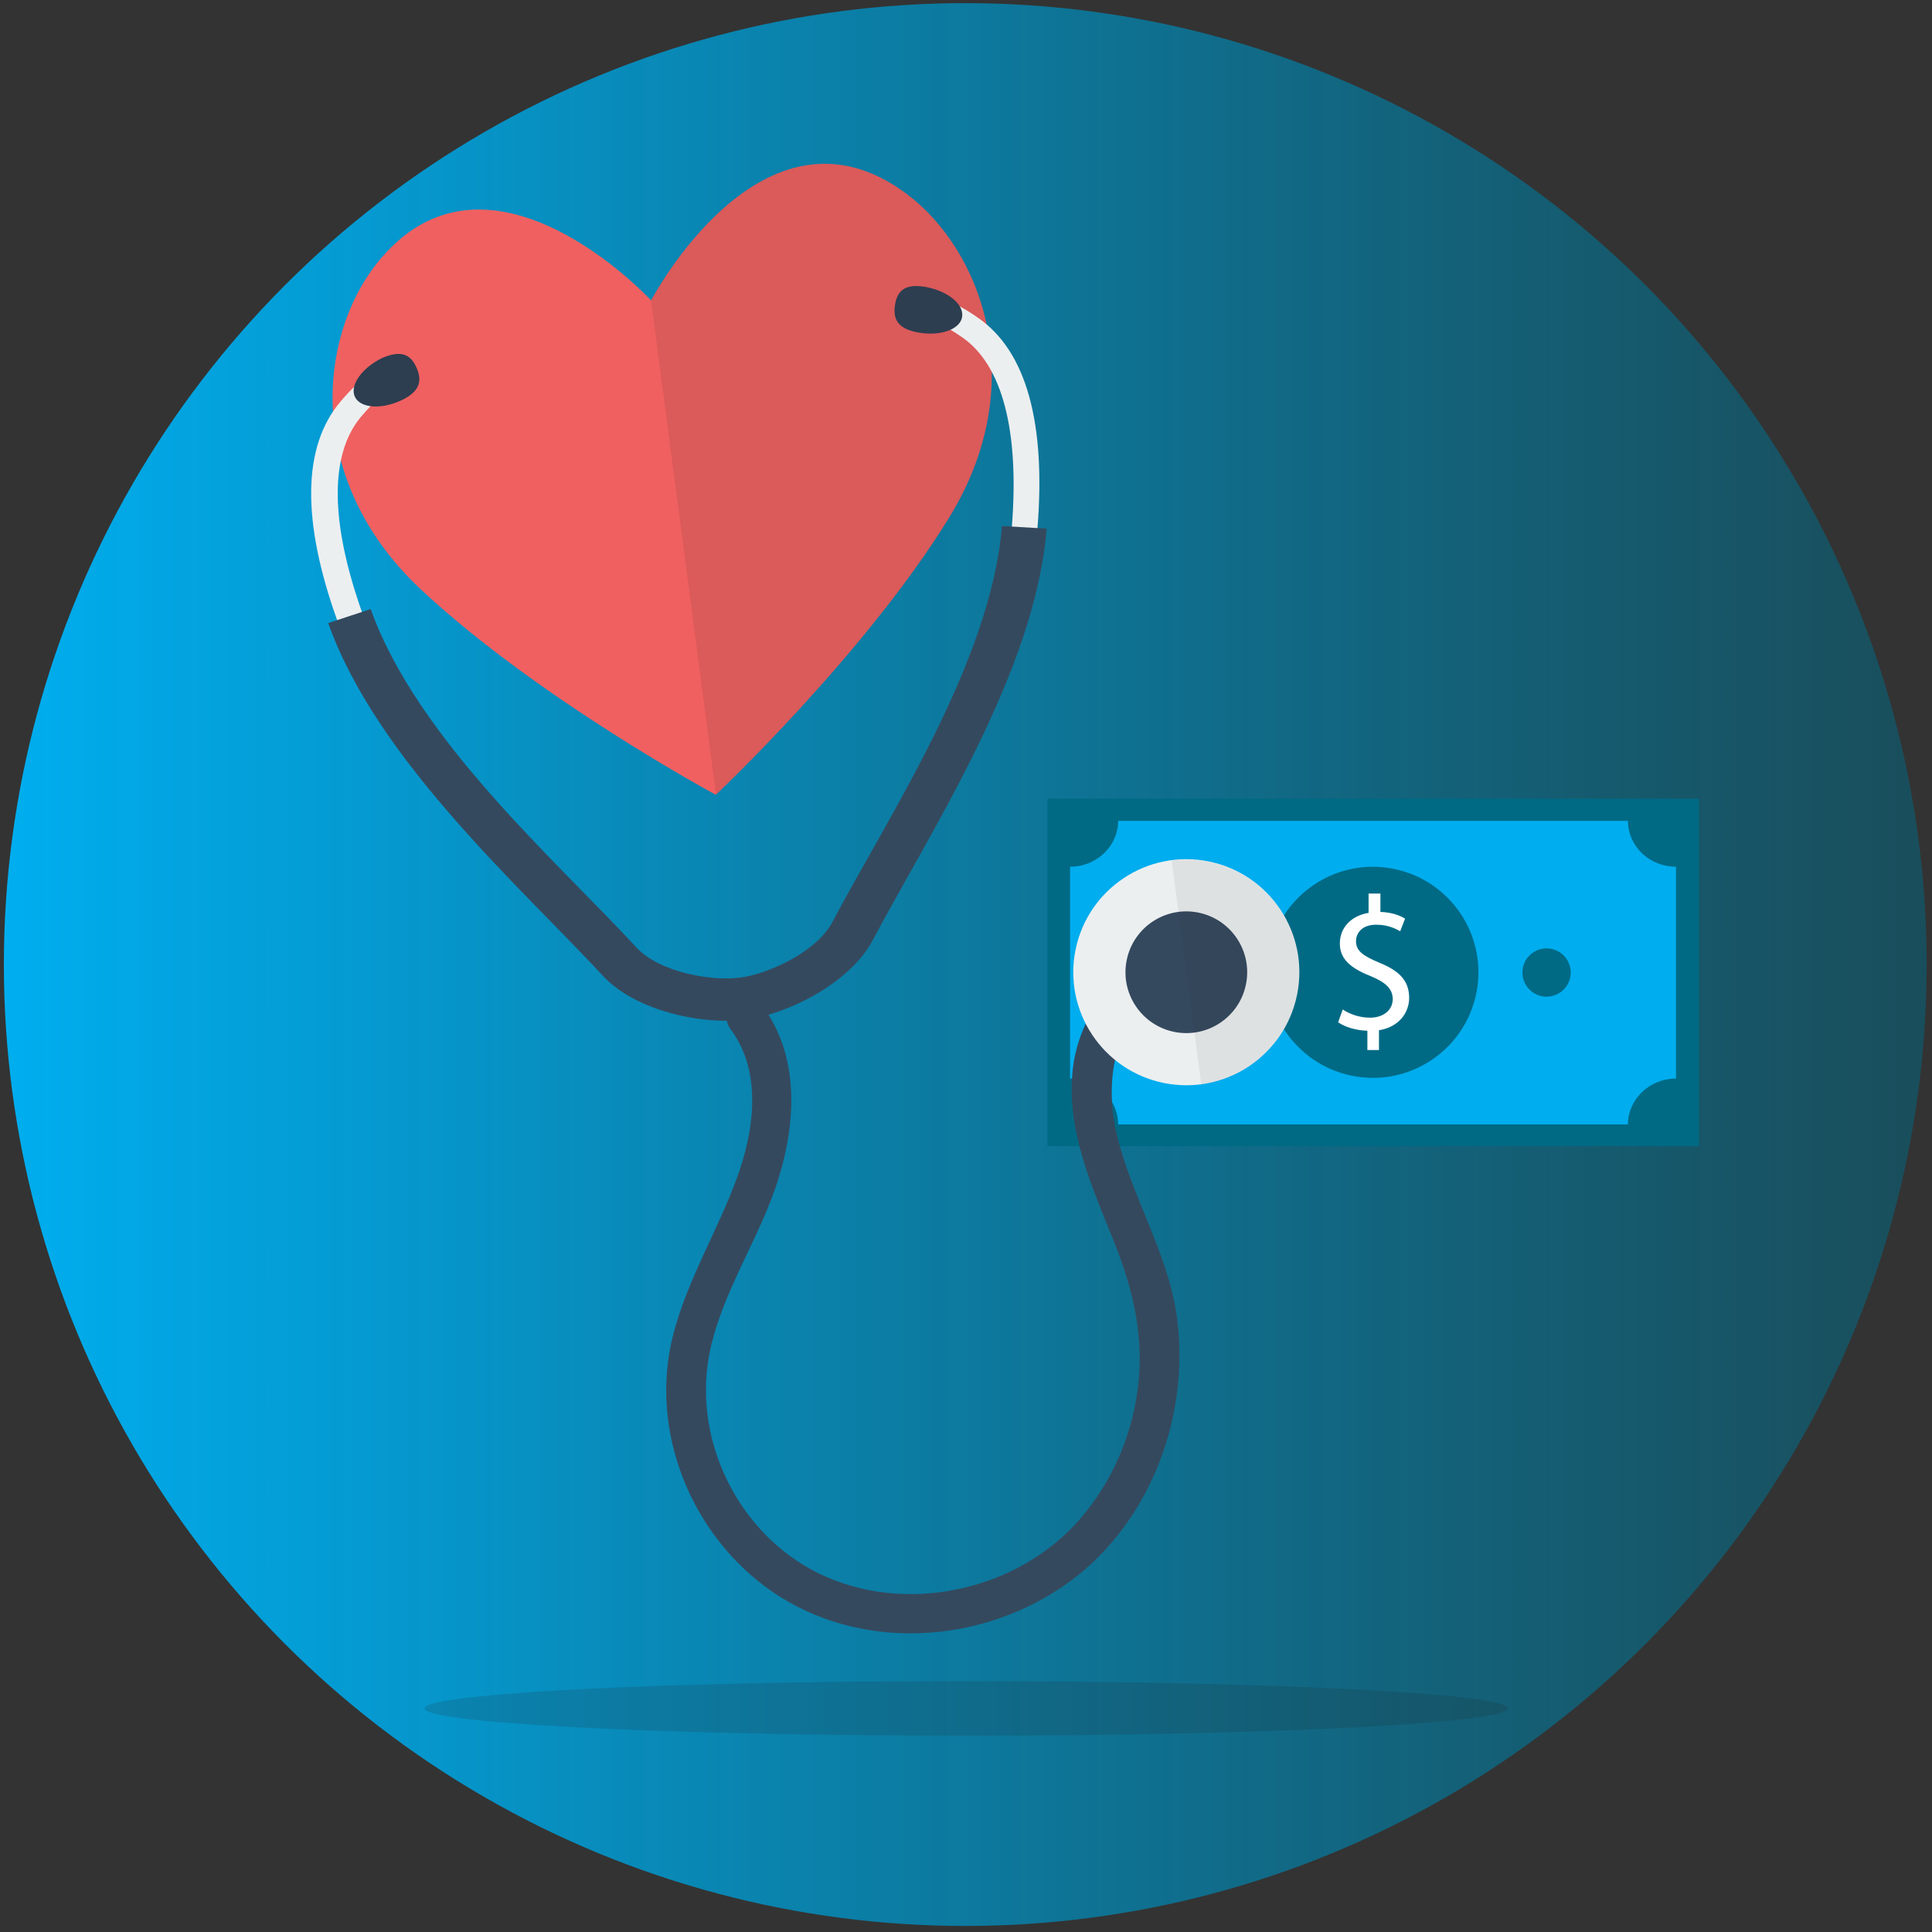
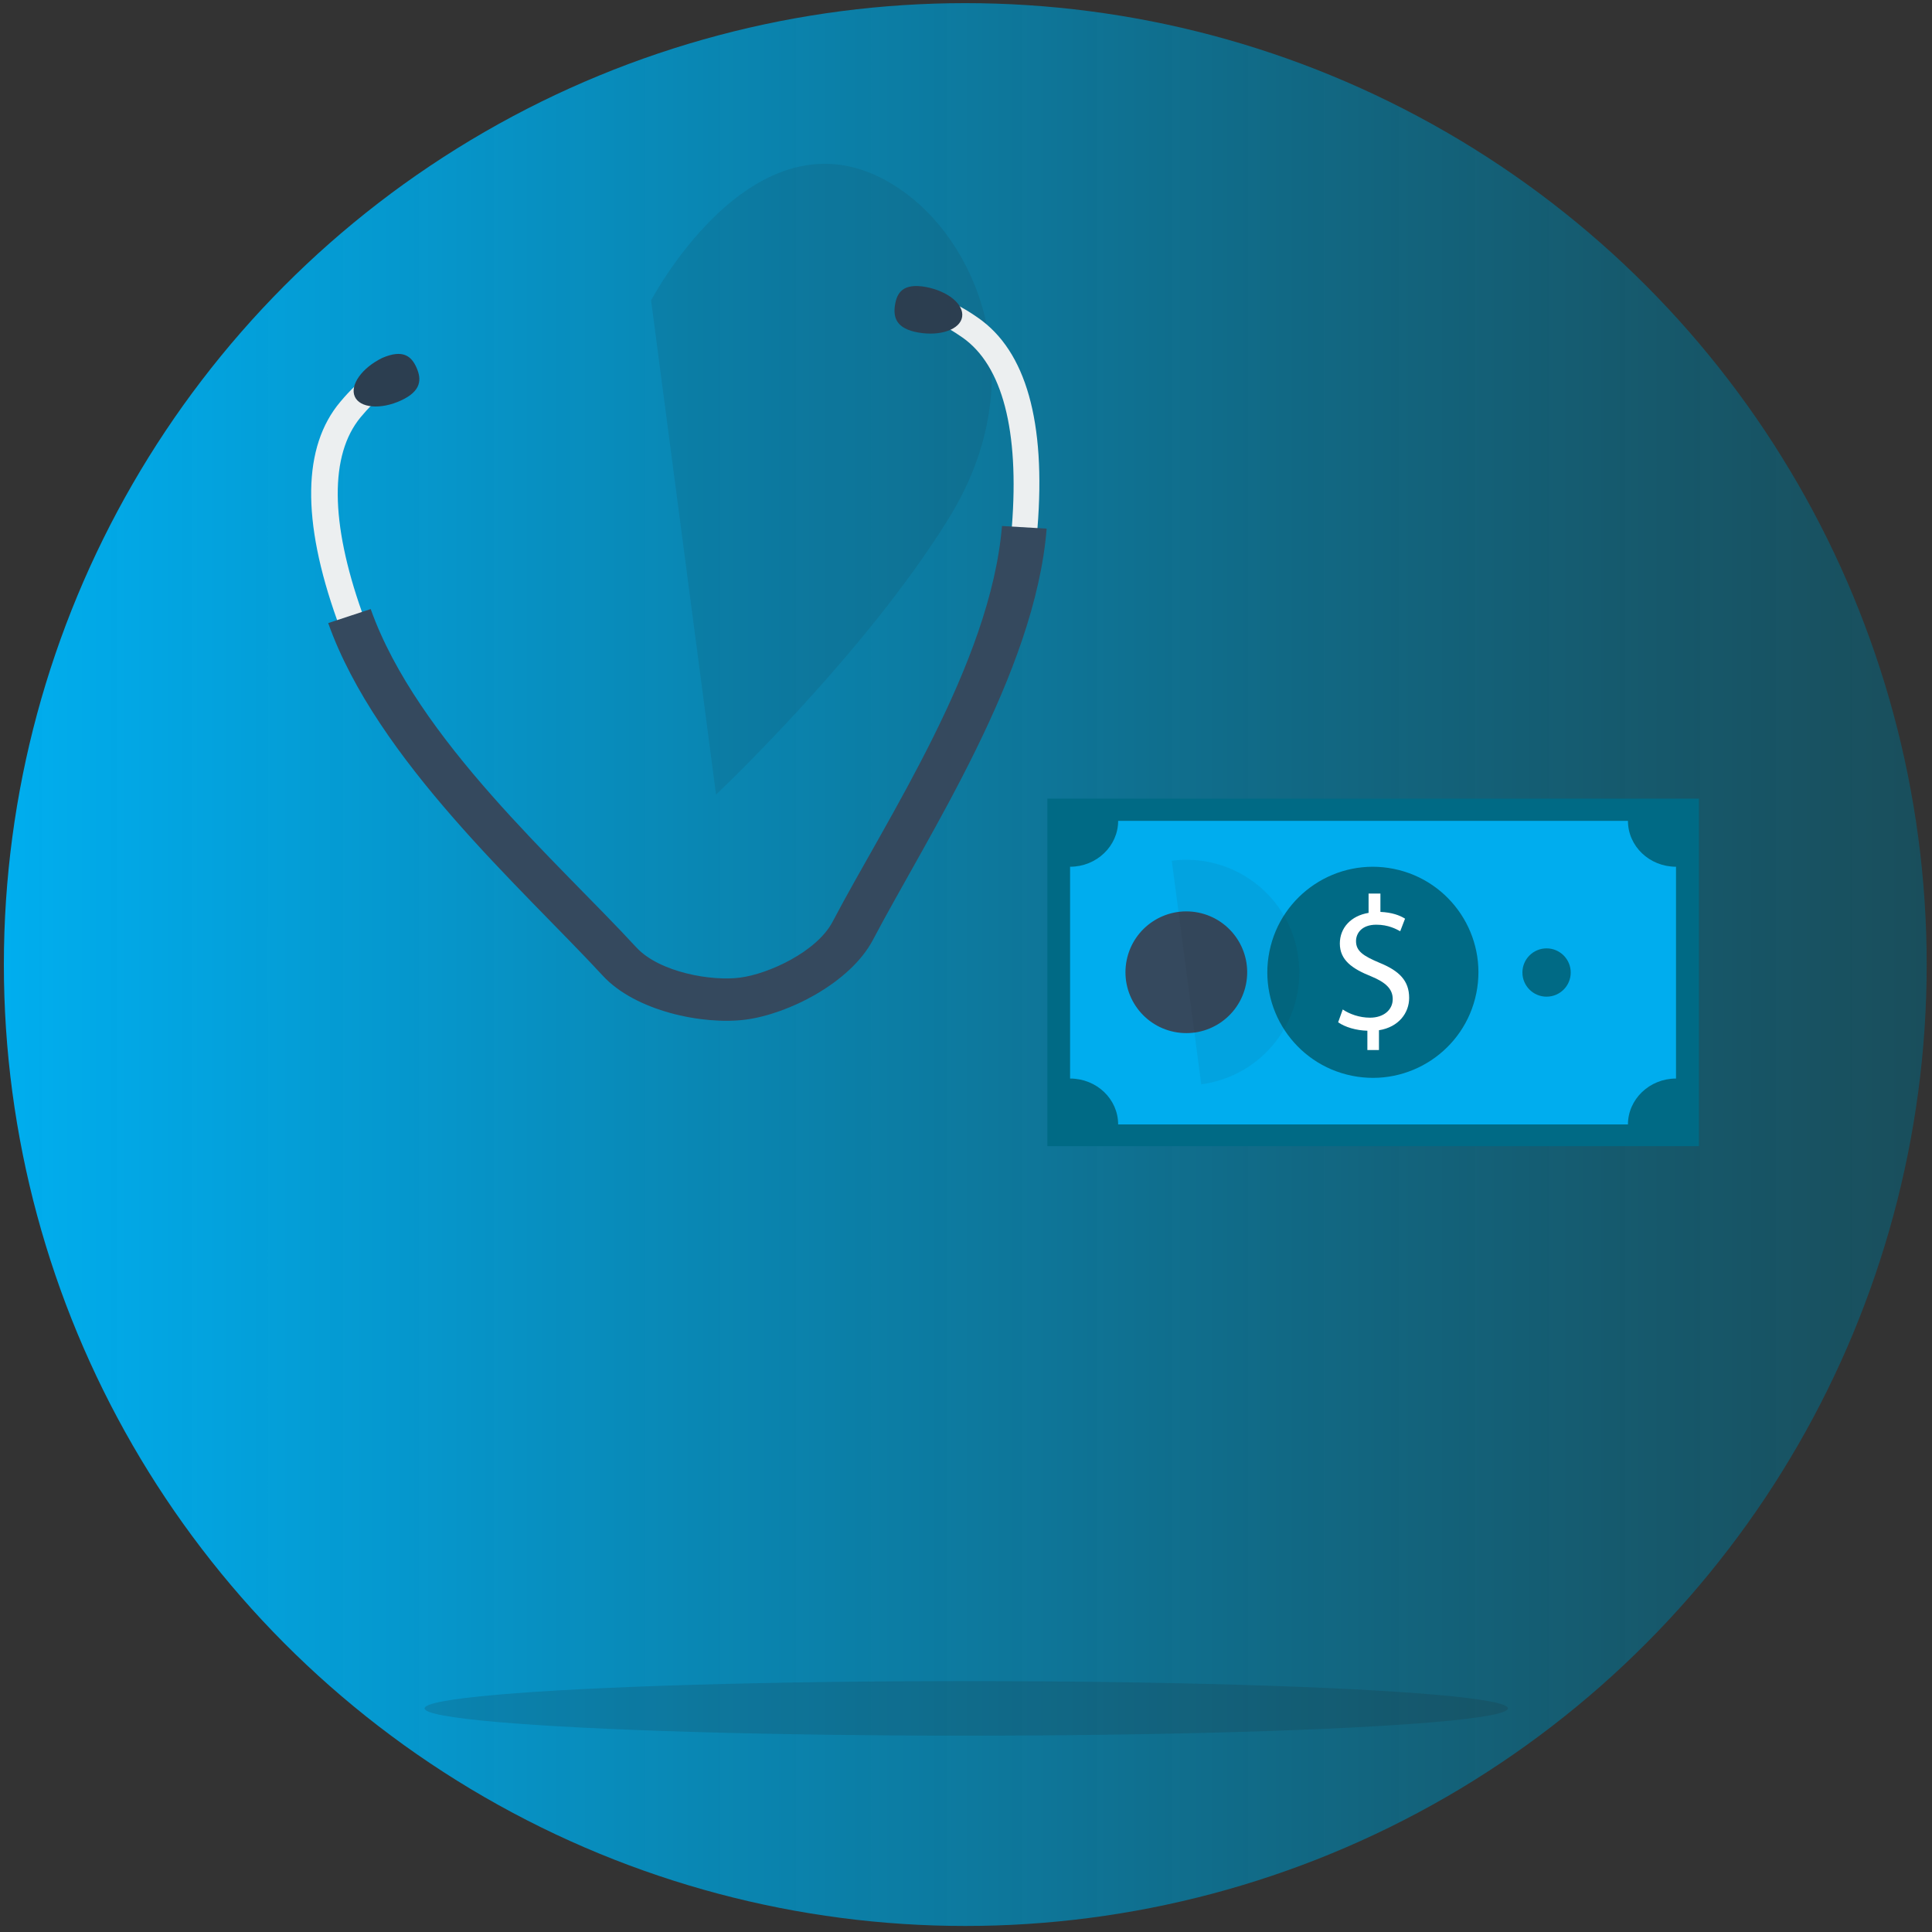
<svg xmlns="http://www.w3.org/2000/svg" width="960px" height="960px" version="1.1" x="0px" y="0px" viewBox="0 0 800 800" style="enable-background:new 0 0 800 800;" xml:space="preserve">
  <rect x="0" y="0" width="800" height="800" fill="#333333" stroke="none" />
  <style type="text/css">
	.st0{fill:url(#SVGID_1_);}
	.st1{fill:#006A85;}
	.st2{fill:#00ADEE;}
	.st3{fill:#FFFFFF;}
	.st4{fill:#F06060;}
	.st5{opacity:0.1;fill:#221F1F;enable-background:new    ;}
	.st6{fill:#35495E;}
	.st7{fill:#ECEFF0;}
	.st8{opacity:7.000000e-02;fill:#221F1F;enable-background:new    ;}
	.st9{fill:#2C3E50;}
	.st10{opacity:0.15;fill:#221F1F;enable-background:new    ;}
</style>
  <g id="BG">
</g>
  <g id="ICON">
    <g id="ICON_00000030445087006308255970000003329827006299521198_">
      <linearGradient id="SVGID_1_" gradientUnits="userSpaceOnUse" x1="1.572" y1="399.418" x2="797.828" y2="399.418">
        <stop offset="0" style="stop-color:#FFFFFF" />
        <stop offset="0" style="stop-color:#00AEEF" />
        <stop offset="0.18" style="stop-color:#00A5E2;stop-opacity:0.91" />
        <stop offset="0.512" style="stop-color:#0090C1;stop-opacity:0.744" />
        <stop offset="0.956" style="stop-color:#006D8A;stop-opacity:0.522" />
        <stop offset="1" style="stop-color:#006A85;stop-opacity:0.5" />
      </linearGradient>
      <circle class="st0" cx="399.7" cy="399.4" r="398.1" />
      <g>
        <rect x="433.7" y="330.7" class="st1" width="269.8" height="143.9" />
        <path class="st2" d="M463,465.6l211.1,0c0-10.4,8.9-19,19.9-19v-87.7c-11,0-19.9-8.5-19.9-19l-211.1,0c0,10.4-8.9,19-19.9,19     v87.7C454.1,446.6,463,455.1,463,465.6z" />
        <ellipse transform="matrix(0.199 -0.98 0.98 0.199 60.681 879.706)" class="st1" cx="568.6" cy="402.7" rx="43.7" ry="43.7" />
        <circle class="st1" cx="640.4" cy="402.7" r="10" />
        <circle class="st1" cx="496.7" cy="402.7" r="10" />
        <g>
          <path class="st3" d="M566.2,434.8v-8c-4.6-0.1-9.3-1.5-12.1-3.5l1.9-5.3c2.8,1.9,6.9,3.4,11.3,3.4c5.6,0,9.4-3.2,9.4-7.7      c0-4.3-3.1-7-8.9-9.4c-8-3.2-13-6.8-13-13.6c0-6.5,4.6-11.5,11.9-12.7v-8h4.9v7.6c4.7,0.2,8,1.4,10.2,2.8l-2,5.2      c-1.7-0.9-4.9-2.7-9.9-2.7c-6.1,0-8.4,3.6-8.4,6.8c0,4.1,2.9,6.1,9.8,9c8.1,3.3,12.2,7.4,12.2,14.5c0,6.2-4.3,12.1-12.5,13.4      v8.2h-4.8V434.8z" />
        </g>
      </g>
      <g>
        <g>
-           <path class="st4" d="M375.3,80.2c-59.4-44.2-105.7,44.2-105.7,44.2S202,51.1,156,109.1c-24.4,30.8-29.8,89.8,18,134.7      c48.4,45.4,122.4,85.3,122.4,85.3s61.3-57.7,96.2-114.1C427.3,159.3,406.8,103.7,375.3,80.2z" />
-         </g>
+           </g>
        <path class="st5" d="M375.3,80.2c-59.4-44.2-105.7,44.2-105.7,44.2L296.5,329c0,0,61.3-57.7,96.2-114.1     C427.3,159.3,406.8,103.7,375.3,80.2z" />
      </g>
      <g>
-         <path class="st6" d="M302.6,426.3c13.2,17.8,9.6,42.2,2.5,61.6c-8.1,22.1-20.6,42.2-26.4,65c-10.1,39.6,7.5,83.1,41.1,106.2     c35.7,24.5,84.5,22,119.9-1.9c35.3-23.8,53-68.8,47.8-110.6c-3.5-27.8-19.4-51.4-25.4-78.4c-4.7-21.3-1-49.3,23.5-56     c4.3-1.2,5.9-7,4.4-10.7c-1.9-4.5-6.5-5.5-10.7-4.4c-20.2,5.5-32.9,25.9-35.1,45.8c-2.8,25.5,8.3,49.2,17.5,72.3     c7.8,19.8,12.3,39.5,9.3,60.8c-2.7,19.5-10.8,37.9-23.7,52.9c-26,30-72.5,40.1-108.3,22.6c-33.8-16.6-53-56.5-44.8-93.1     c5.5-24.6,20.5-46,28-69.9c7.5-23.9,9-51.2-6.7-72.3C309.2,407.7,296.2,417.8,302.6,426.3L302.6,426.3z" />
-         <ellipse transform="matrix(0.199 -0.98 0.98 0.199 -1.19 803.915)" class="st7" cx="491.3" cy="402.7" rx="46.8" ry="46.8" />
        <ellipse transform="matrix(0.199 -0.98 0.98 0.199 -1.183 803.924)" class="st6" cx="491.3" cy="402.7" rx="25.2" ry="25.2" />
        <path class="st8" d="M485.2,356.4l12.2,92.6c25.6-3.4,43.6-26.8,40.2-52.4C534.3,371,510.8,353.1,485.2,356.4z" />
        <g>
          <path class="st7" d="M308.3,418.6L308.3,418.6c-16.4,2.1-43.2-3.2-55.9-17.1c-33.2-36-92.8-88.6-112.8-144.7      c-14.8-41.4-14.3-71.9,1.3-90.4c17.2-20.5,21.4-9.7,22.7-9.6l-1.3,9c-0.2,0,0.4-9-13,7c-12.8,15.5-12.6,43.4,0.6,80.7      c19.4,54.5,78.2,106,110.8,141.3c10.5,11.4,33.5,15.5,46.5,13.7c12.9-1.7,34.1-11.5,41.3-25.3c22.3-42.6,65.8-107.5,70.5-165.2      c3.1-39.6-3.9-66.6-20.4-78.2c-17.3-12-14.1-3.5-14.4-3.4l-3.6-8.3c1.1-0.4,2.5-11.8,24.4,3.5c19.9,13.8,28.1,43.2,24.6,87      c-4.7,59.3-48.8,125.7-71.6,169C349.1,404.3,324.6,416.4,308.3,418.6z" />
          <path class="st9" d="M370.6,126.3c-0.8,5.2,0.5,9.8,9.7,11.4c9.1,1.6,17.3-1.3,18.1-6.5c0.8-5.2-5.9-10.7-15.2-12.4      C374,117.2,371.4,121.1,370.6,126.3z" />
          <path class="st9" d="M172.5,152.3c2.1,4.8,2,9.6-6.4,13.5c-8.4,3.9-17.1,3.2-19.2-1.6c-2.1-4.8,3-11.9,11.4-16      C166.9,144.5,170.4,147.5,172.5,152.3z" />
          <path class="st6" d="M308.8,422.2L308.8,422.2c-17.7,2.3-45.8-3.5-59.3-18.3C216,367.7,156,314.7,135.9,258l17.6-5.8      c19.2,54,77.7,105,110,140.1c9.6,10.4,31.4,14.1,43,12.5c11.6-1.5,31.7-10.6,38.3-23.2c22.2-42.3,65.4-106.7,70.1-163.8      l18.5,1.1c-4.8,59.9-49,126.7-72,170.4C352,407,326.4,419.9,308.8,422.2z" />
        </g>
      </g>
      <ellipse class="st10" cx="400.1" cy="707.4" rx="224.3" ry="11.3" />
    </g>
  </g>
</svg>